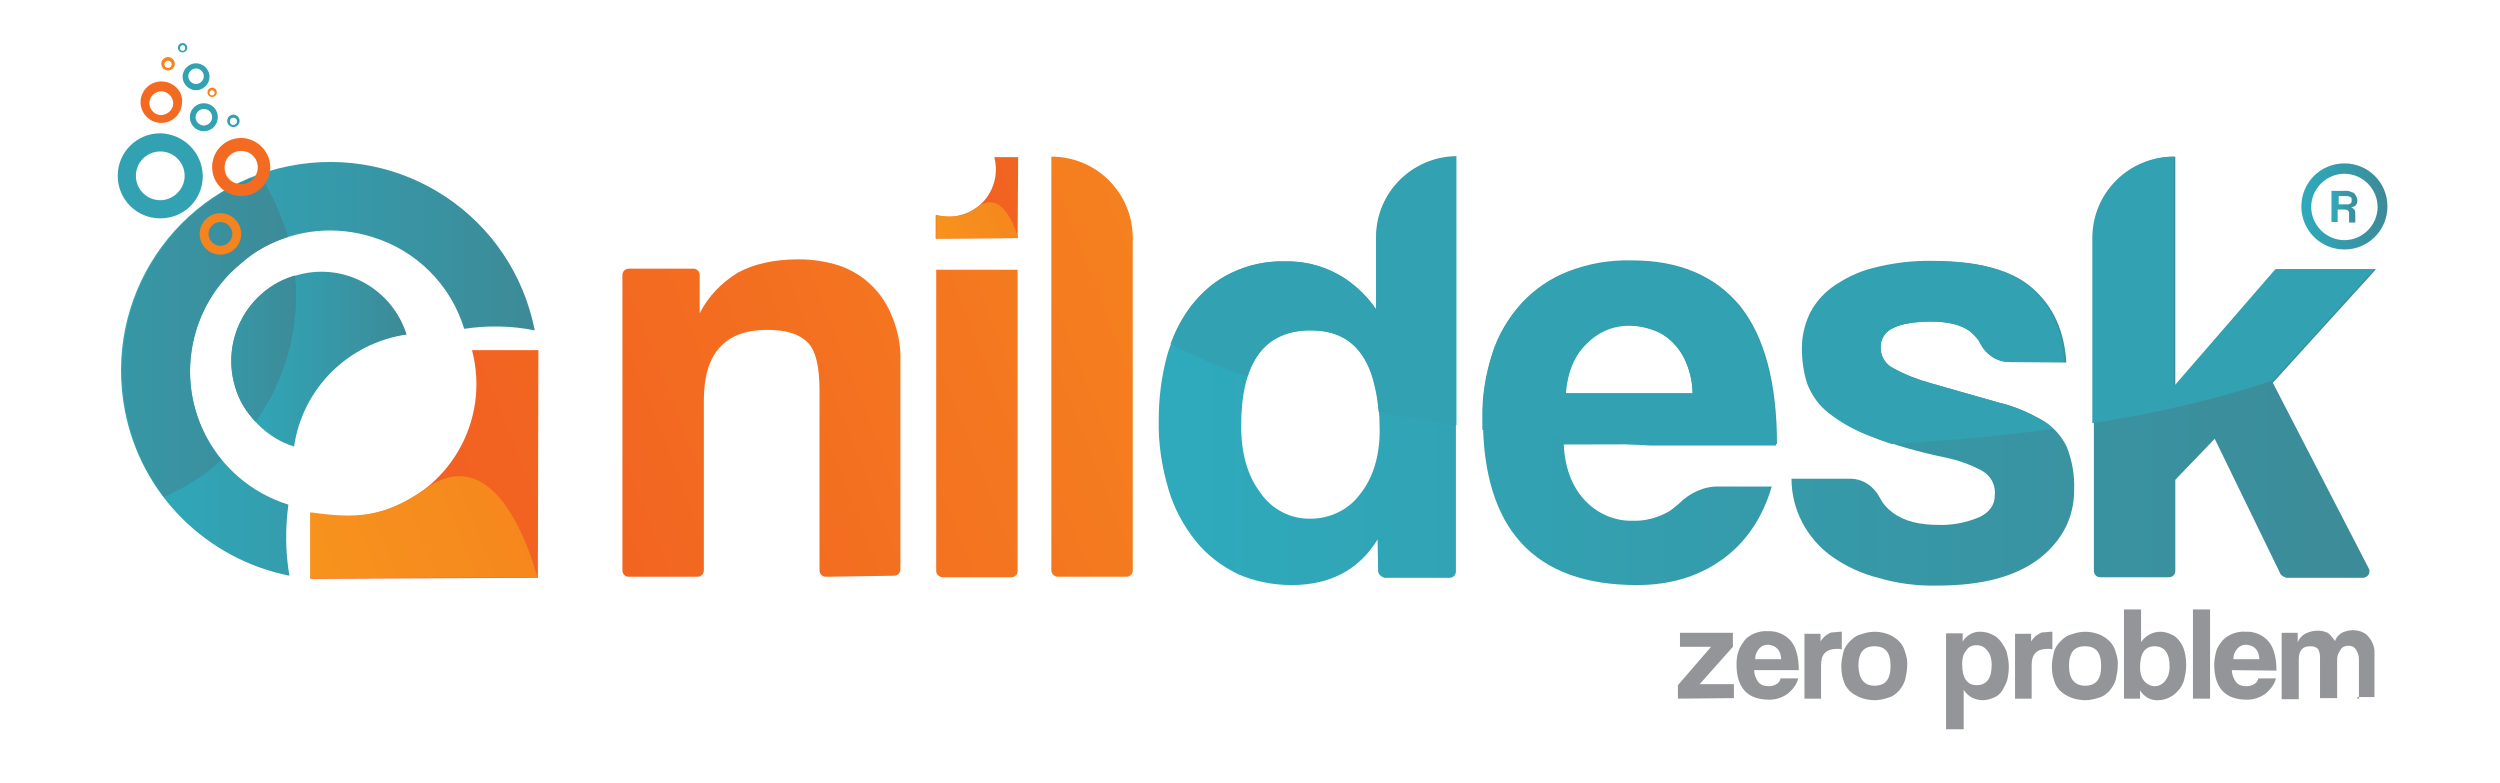
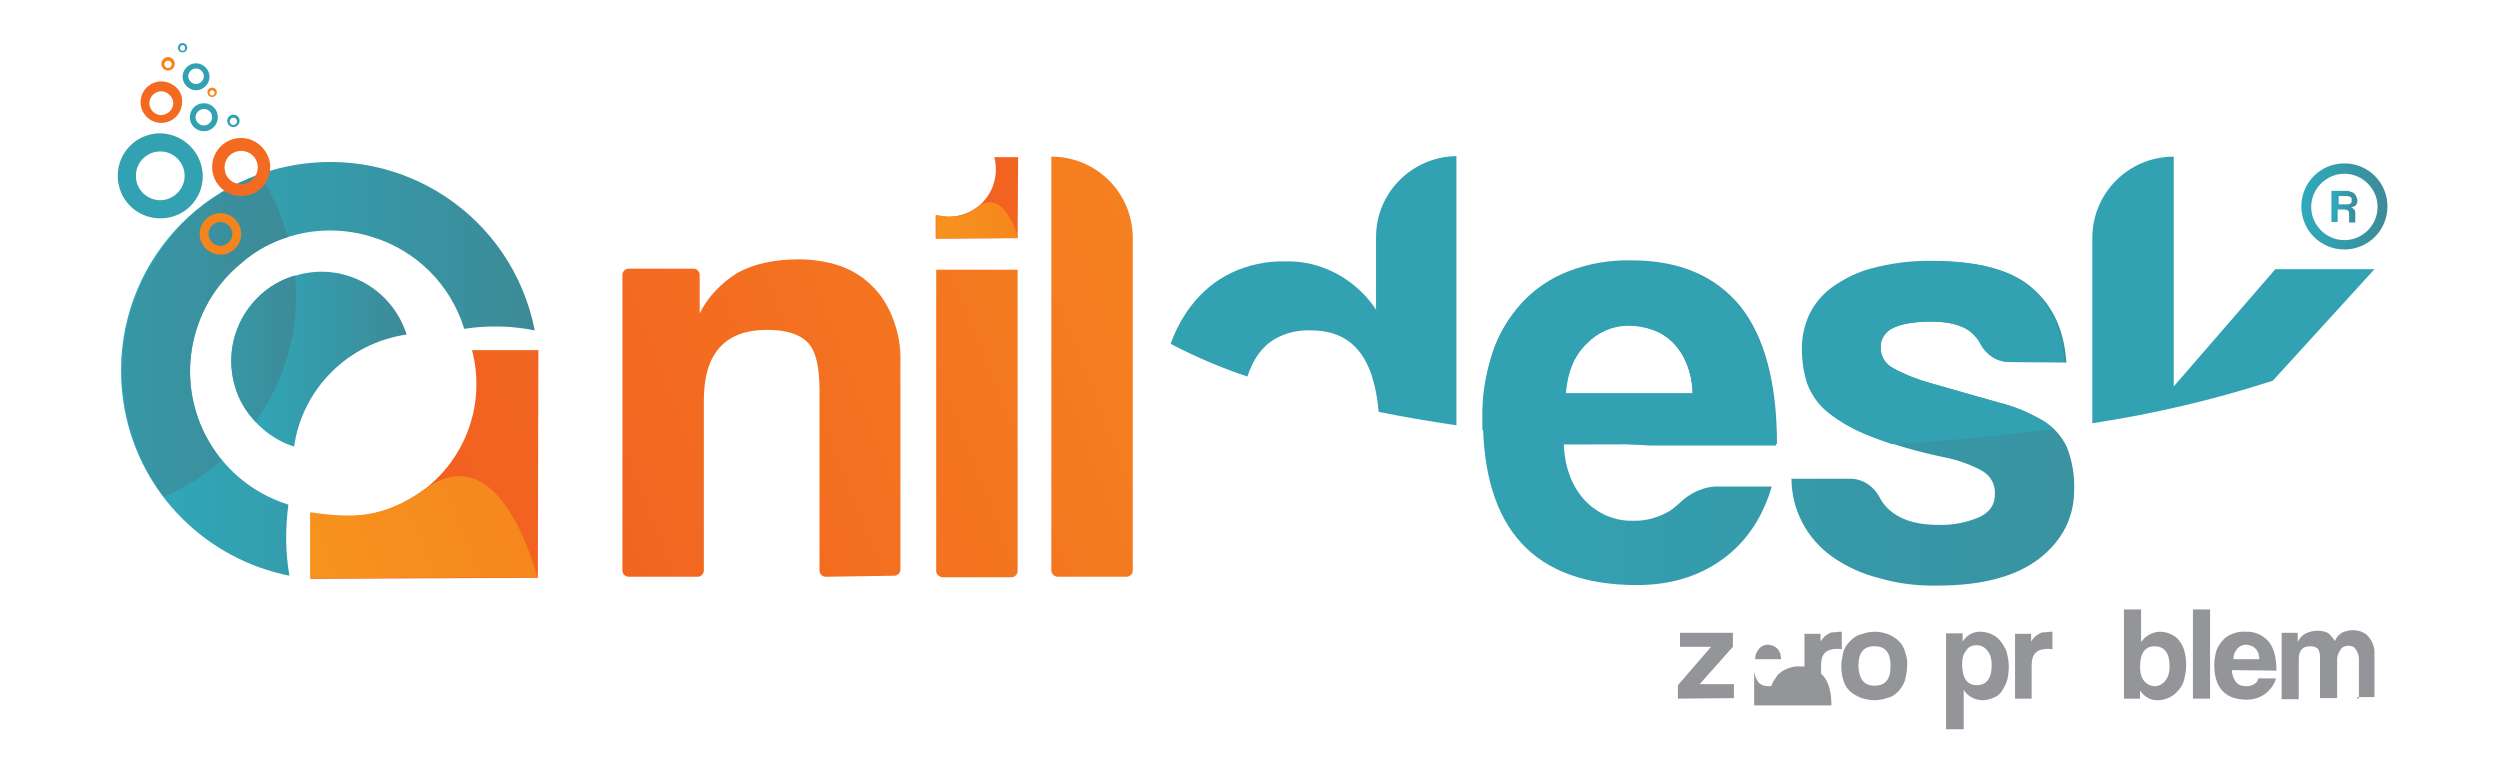
<svg xmlns="http://www.w3.org/2000/svg" version="1.1" id="katman_1" x="0px" y="0px" viewBox="0 0 482 151" style="enable-background:new 0 0 482 151;" xml:space="preserve">
  <style type="text/css">
	.st0{fill:url(#SVGID_1_);}
	.st1{fill:url(#SVGID_2_);}
	.st2{fill:url(#SVGID_3_);}
	.st3{fill:url(#SVGID_4_);}
	.st4{fill:url(#SVGID_5_);}
	.st5{fill:url(#SVGID_6_);}
	.st6{fill:url(#SVGID_7_);}
	.st7{fill:url(#SVGID_8_);}
	.st8{fill:url(#SVGID_9_);}
	.st9{fill:#939598;}
	.st10{fill:url(#SVGID_10_);}
	.st11{fill:url(#SVGID_11_);}
	.st12{fill:url(#SVGID_12_);}
	.st13{fill:url(#SVGID_13_);}
	.st14{fill:url(#SVGID_14_);}
	.st15{fill:url(#SVGID_15_);}
	.st16{fill:url(#SVGID_16_);}
	.st17{fill:url(#SVGID_17_);}
	.st18{fill:url(#SVGID_18_);}
	.st19{fill:url(#SVGID_19_);}
	.st20{fill:url(#SVGID_20_);}
	.st21{fill:url(#SVGID_21_);}
	.st22{fill:url(#SVGID_22_);}
	.st23{fill:url(#SVGID_23_);}
	.st24{fill:url(#SVGID_24_);}
	.st25{fill:url(#SVGID_25_);}
	.st26{fill:url(#SVGID_26_);}
	.st27{fill:url(#SVGID_27_);}
	.st28{fill:url(#SVGID_28_);}
	.st29{fill:url(#SVGID_29_);}
	.st30{fill:url(#SVGID_30_);}
	.st31{fill:url(#SVGID_31_);}
</style>
  <title>nildesk-logo</title>
  <g id="Layer_2">
    <g id="Layer_1-2">
      <linearGradient id="SVGID_1_" gradientUnits="userSpaceOnUse" x1="68.772" y1="-1473.244" x2="299.598" y2="-1382.976" gradientTransform="matrix(1 0 0 -1 0 -1361.33)">
        <stop offset="0" style="stop-color:#F15922" />
        <stop offset="1" style="stop-color:#F7941D" />
      </linearGradient>
      <path class="st0" d="M159.2,111.2c-0.7,0-1.2-0.6-1.2-1.2l0,0V75.3c0-4.6-0.7-7.7-2.3-9.3s-4.1-2.4-7.8-2.4    c-8.1,0-12.2,4.5-12.2,13.6V110c0,0.7-0.6,1.2-1.2,1.2l0,0h-13.3c-0.7,0-1.2-0.6-1.2-1.2l0,0V53c0-0.7,0.6-1.2,1.2-1.2l0,0h12.5    c0.7,0,1.2,0.6,1.2,1.2l0,0v7.4c1.6-3.2,4.2-5.9,7.3-7.8c3.1-1.7,7-2.6,11.8-2.6c2.6,0,5.3,0.4,7.8,1.2c2.3,0.8,4.5,2.1,6.2,3.8    c1.8,1.7,3.2,3.9,4.1,6.3c1.1,2.7,1.6,5.6,1.5,8.5v40c0,0.7-0.6,1.2-1.2,1.2l0,0L159.2,111.2z" />
      <linearGradient id="SVGID_2_" gradientUnits="userSpaceOnUse" x1="74.297" y1="-1487.384" x2="305.131" y2="-1397.124" gradientTransform="matrix(1 0 0 -1 0 -1361.33)">
        <stop offset="0" style="stop-color:#F15922" />
        <stop offset="1" style="stop-color:#F7941D" />
      </linearGradient>
      <path class="st1" d="M180.5,110.1V52h15.7v58.1c0,0.7-0.6,1.2-1.2,1.2l0,0h-13.3C181,111.2,180.5,110.7,180.5,110.1L180.5,110.1z" />
      <linearGradient id="SVGID_3_" gradientUnits="userSpaceOnUse" x1="73.534" y1="-1485.418" x2="304.367" y2="-1395.15" gradientTransform="matrix(1 0 0 -1 0 -1361.33)">
        <stop offset="0" style="stop-color:#F15922" />
        <stop offset="1" style="stop-color:#F7941D" />
      </linearGradient>
      <path class="st2" d="M202.7,110.1V30.2l0,0c8.7,0,15.7,7,15.7,15.7V110c0,0.7-0.6,1.2-1.2,1.2l0,0H204    C203.3,111.2,202.8,110.7,202.7,110.1z" />
      <linearGradient id="SVGID_4_" gradientUnits="userSpaceOnUse" x1="230.087" y1="-1432.88" x2="462.215" y2="-1432.88" gradientTransform="matrix(1 0 0 -1 0 -1361.33)">
        <stop offset="0" style="stop-color:#2EAABC" />
        <stop offset="1" style="stop-color:#3D8A97" />
      </linearGradient>
-       <path class="st3" d="M265.7,110.1l-0.1-6.1c-3.6,5.9-9.2,8.8-16.6,8.8c-3.5,0-7.1-0.7-10.3-2.1c-3.1-1.5-5.9-3.6-8.1-6.3    c-2.4-3-4.2-6.3-5.3-10c-1.3-4.4-2-8.8-1.9-13.4c0-4.2,0.5-8.3,1.6-12.4c1-3.5,2.6-6.8,4.8-9.7c2.1-2.6,4.6-4.9,7.7-6.3    c3.2-1.6,6.8-2.3,10.3-2.2c7.3,0,13.2,3.1,17.6,9.3v-14c0-8.5,6.8-15.4,15.3-15.4l0,0v79.9c0,0.7-0.6,1.2-1.2,1.2l0,0h-12.6    C266.3,111.2,265.7,110.7,265.7,110.1z M252.7,100c3.7,0,7.3-1.7,9.5-4.7c2.5-3.1,3.8-7.3,3.8-12.3c0-12.9-4.4-19.3-13.2-19.3    c-9,0-13.5,6.1-13.5,18.4c0,5.3,1.2,9.6,3.7,12.9C245.2,98.2,248.8,100.1,252.7,100L252.7,100z" />
      <linearGradient id="SVGID_5_" gradientUnits="userSpaceOnUse" x1="230.087" y1="-1442.825" x2="462.215" y2="-1442.825" gradientTransform="matrix(1 0 0 -1 0 -1361.33)">
        <stop offset="0" style="stop-color:#2EAABC" />
        <stop offset="1" style="stop-color:#3D8A97" />
      </linearGradient>
      <path class="st4" d="M301.5,85.7c0.2,4.5,1.6,8.1,4,10.7c2.4,2.6,5.8,4.1,9.3,4c2.4,0.1,4.8-0.6,6.8-1.7c0.7-0.4,1.4-1,2.1-1.6    c2.1-2.1,4.9-3.4,7.8-3.3h10.1c-1.8,6.1-5,10.8-9.6,14.1s-10.1,4.9-16.4,4.9c-19.8,0-29.7-10.8-29.7-32.3    c-0.1-4.2,0.6-8.4,1.9-12.5c1.2-3.5,3.1-6.8,5.6-9.6c2.5-2.7,5.6-4.8,9-6.1c3.9-1.5,8-2.2,12.2-2.1c9.2,0,16.1,3,20.9,8.8    c4.7,5.9,7.1,14.8,7.1,26.6L301.5,85.7z M326.3,75.8c0-2-0.4-4-1.2-5.8c-0.6-1.6-1.6-3-2.7-4.1s-2.4-1.9-3.9-2.4    c-1.4-0.5-3-0.8-4.5-0.8c-3.1,0-6,1.2-8.2,3.5c-2.3,2.3-3.6,5.5-4,9.6H326.3z" />
      <linearGradient id="SVGID_6_" gradientUnits="userSpaceOnUse" x1="230.087" y1="-1442.98" x2="462.215" y2="-1442.98" gradientTransform="matrix(1 0 0 -1 0 -1361.33)">
        <stop offset="0" style="stop-color:#2EAABC" />
        <stop offset="1" style="stop-color:#3D8A97" />
      </linearGradient>
      <path class="st5" d="M387.5,69.8c-2.4,0-4.5-1.4-5.6-3.5c-0.5-1-1.2-1.8-2-2.4c-1.6-1.2-4.1-1.9-7.5-1.9c-3.2,0-5.7,0.4-7.3,1.2    c-1.6,0.7-2.6,2.2-2.5,4c0,1.6,1,3.1,2.5,3.9c2.3,1.2,4.7,2.1,7.2,2.8l13,3.7c3,0.7,5.9,2,8.6,3.5c2,1.2,3.6,3,4.6,5.1    c1,2.6,1.5,5.4,1.4,8.2c0,5.3-2.2,9.7-6.6,13.2c-4.5,3.5-11,5.3-19.7,5.3c-3.9,0.1-7.8-0.4-11.5-1.5c-3.2-0.8-6.2-2.2-8.9-4.1    c-4.9-3.5-7.8-9.1-7.8-15h11.3c2.5,0,4.6,1.5,5.7,3.6c0.6,1.2,1.5,2.2,2.6,3c2.2,1.6,5.1,2.3,8.7,2.3c2.6,0.1,5.2-0.4,7.7-1.4    c2.1-0.9,3.2-2.4,3.2-4.3c0.2-1.9-0.7-3.7-2.4-4.7c-2.2-1.2-4.7-2.1-7.2-2.6c-4.8-1-9.5-2.3-14-4c-3-1.1-5.8-2.6-8.2-4.6    c-1.8-1.5-3.2-3.4-4-5.6c-0.7-2.2-1.1-4.5-1-6.8c0-2.2,0.5-4.4,1.4-6.4c1-2.1,2.6-4,4.4-5.3c2.4-1.7,5-3,7.8-3.7    c3.9-1,7.8-1.5,11.8-1.4c8.5,0,14.8,1.7,18.7,5.2c4,3.5,6.1,8.2,6.5,14.3L387.5,69.8z" />
      <linearGradient id="SVGID_7_" gradientUnits="userSpaceOnUse" x1="230.087" y1="-1432.13" x2="462.215" y2="-1432.13" gradientTransform="matrix(1 0 0 -1 0 -1361.33)">
        <stop offset="0" style="stop-color:#2EAABC" />
        <stop offset="1" style="stop-color:#3D8A97" />
      </linearGradient>
-       <path class="st6" d="M439.6,110.5L427,84.6l-7.6,7.9v17.6c0,0.7-0.6,1.2-1.2,1.2l0,0h-13.3c-0.7,0-1.2-0.6-1.2-1.2l0,0V45.9    c0-8.7,7-15.7,15.7-15.7l0,0v44.3L438.9,52c0.1-0.1,0.1-0.1,0.2-0.1h19l-19.9,21.9l18.5,35.8c0.3,0.6,0.1,1.3-0.5,1.6    c-0.2,0.1-0.3,0.2-0.6,0.2h-14.8C440.3,111.2,439.8,111,439.6,110.5z" />
      <linearGradient id="SVGID_8_" gradientUnits="userSpaceOnUse" x1="177.991" y1="-1405.671" x2="273.537" y2="-1368.305" gradientTransform="matrix(1 0 0 -1 0 -1361.33)">
        <stop offset="0" style="stop-color:#F15922" />
        <stop offset="1" style="stop-color:#F7941D" />
      </linearGradient>
      <path class="st7" d="M196.3,30.3h-4.6c1.3,4.9-1.6,10-6.6,11.2c-1.5,0.4-3.1,0.4-4.5,0h-0.2V46l15.8-0.1L196.3,30.3z" />
      <linearGradient id="SVGID_9_" gradientUnits="userSpaceOnUse" x1="179.588" y1="-1408.476" x2="248.695" y2="-1381.454" gradientTransform="matrix(1 0 0 -1 0 -1361.33)">
        <stop offset="0" style="stop-color:#F7941D" />
        <stop offset="1" style="stop-color:#F15922" />
      </linearGradient>
      <path class="st8" d="M188.5,39.9c-2.8,2-4.8,2.1-7.8,1.6h-0.2V46l15.8-0.1C196.3,46,193.8,36,188.5,39.9z" />
      <path class="st9" d="M323.5,134.7v-2.6l6.4-7.4h-6V122h10.2v2.7l-6.4,7.2h6.6v2.7L323.5,134.7z" />
-       <path class="st9" d="M338.2,129.2c0,0.8,0.3,1.6,0.8,2.3c0.5,0.6,1.2,0.8,2,0.8c0.5,0,1-0.1,1.5-0.4c0.4-0.2,0.7-0.6,0.8-1.1h3.4    c-0.3,1.2-1.1,2.2-2.1,3c-1,0.7-2.2,1.1-3.5,1.1c-4.2,0-6.3-2.3-6.3-6.8c0-0.9,0.1-1.8,0.4-2.6c0.2-0.7,0.7-1.4,1.2-2.1    c0.5-0.6,1.2-1,1.9-1.3c0.8-0.3,1.7-0.5,2.6-0.4c1.6-0.1,3.3,0.6,4.4,1.9c1,1.2,1.5,3.1,1.5,5.6H338.2z M343.4,127.1    c0-0.4-0.1-0.8-0.2-1.2c-0.2-0.3-0.3-0.7-0.6-0.9c-0.2-0.2-0.5-0.4-0.8-0.5s-0.7-0.2-0.9-0.2c-0.7,0-1.2,0.2-1.7,0.7    c-0.5,0.6-0.8,1.2-0.8,2.1L343.4,127.1L343.4,127.1z" />
+       <path class="st9" d="M338.2,129.2c0,0.8,0.3,1.6,0.8,2.3c0.5,0.6,1.2,0.8,2,0.8c0.5,0,1-0.1,1.5-0.4c0.4-0.2,0.7-0.6,0.8-1.1h3.4    c-0.3,1.2-1.1,2.2-2.1,3c-1,0.7-2.2,1.1-3.5,1.1c0-0.9,0.1-1.8,0.4-2.6c0.2-0.7,0.7-1.4,1.2-2.1    c0.5-0.6,1.2-1,1.9-1.3c0.8-0.3,1.7-0.5,2.6-0.4c1.6-0.1,3.3,0.6,4.4,1.9c1,1.2,1.5,3.1,1.5,5.6H338.2z M343.4,127.1    c0-0.4-0.1-0.8-0.2-1.2c-0.2-0.3-0.3-0.7-0.6-0.9c-0.2-0.2-0.5-0.4-0.8-0.5s-0.7-0.2-0.9-0.2c-0.7,0-1.2,0.2-1.7,0.7    c-0.5,0.6-0.8,1.2-0.8,2.1L343.4,127.1L343.4,127.1z" />
      <path class="st9" d="M347.9,134.7v-12.5h3.1v1.5c0.2-0.4,0.5-0.7,0.8-1c0.2-0.2,0.6-0.4,0.9-0.6c0.3-0.2,0.7-0.2,1-0.2    s0.7-0.1,1-0.1h0.4v3.4c-0.3-0.1-0.6-0.1-0.9-0.1c-2.1,0-3.1,1-3.1,3.1v6.5L347.9,134.7L347.9,134.7z" />
      <path class="st9" d="M361.4,135c-0.9,0-1.9-0.2-2.7-0.5c-0.7-0.3-1.5-0.7-2.1-1.3s-1-1.3-1.2-2.1c-0.3-0.8-0.4-1.8-0.4-2.7    s0.2-1.8,0.4-2.7c0.2-0.8,0.7-1.5,1.3-2.1c0.6-0.6,1.2-1.1,2.1-1.3c0.8-0.3,1.7-0.5,2.7-0.5c0.9,0,1.8,0.2,2.6,0.5    c0.7,0.3,1.4,0.7,2,1.3s1,1.3,1.2,2.1c0.3,0.9,0.5,1.8,0.4,2.7c0,0.9-0.2,1.8-0.4,2.7c-0.2,0.7-0.7,1.5-1.2,2.1    c-0.6,0.6-1.2,1.1-2,1.3C363.2,134.8,362.3,135,361.4,135z M361.4,132.2c2.1,0,3.1-1.2,3.1-3.8s-1-3.8-3.1-3.8s-3.1,1.2-3.1,3.8    C358.4,130.9,359.4,132.2,361.4,132.2L361.4,132.2z" />
      <path class="st9" d="M375.2,140.6v-18.5h3.2v1.6c0.7-1.2,2.1-2,3.5-1.9c0.7,0,1.5,0.2,2.1,0.5c0.7,0.3,1.2,0.7,1.7,1.3    c0.5,0.7,0.9,1.3,1.2,2.1c0.2,0.9,0.4,1.9,0.4,2.8c0,0.9-0.1,1.7-0.3,2.6c-0.2,0.7-0.6,1.4-1,2.1c-0.4,0.6-1,1.1-1.6,1.3    c-0.7,0.3-1.4,0.5-2.1,0.5c-1.5,0-2.9-0.7-3.7-2v7.6L375.2,140.6z M381.1,132.1c1.9,0,2.9-1.3,2.9-3.9c0-1-0.2-2-0.8-2.7    c-0.5-0.7-1.2-1.1-2.1-1.1s-1.6,0.3-2,1c-0.6,0.7-0.8,1.6-0.8,2.6C378.3,130.8,379.3,132.1,381.1,132.1L381.1,132.1z" />
      <path class="st9" d="M388.5,134.7v-12.5h3.1v1.5c0.2-0.4,0.5-0.7,0.8-1c0.2-0.2,0.6-0.4,0.9-0.6c0.3-0.2,0.7-0.2,1-0.2    s0.7-0.1,1-0.1h0.4v3.4c-0.3-0.1-0.6-0.1-0.9-0.1c-2.1,0-3.1,1-3.1,3.1v6.5L388.5,134.7L388.5,134.7z" />
-       <path class="st9" d="M402,135c-0.9,0-1.9-0.2-2.7-0.5c-0.7-0.3-1.5-0.7-2.1-1.3s-1-1.3-1.2-2.1c-0.3-0.8-0.4-1.8-0.4-2.7    s0.2-1.8,0.4-2.7c0.2-0.8,0.7-1.5,1.3-2.1c0.6-0.6,1.2-1.1,2.1-1.3c0.8-0.3,1.7-0.5,2.7-0.5c0.9,0,1.8,0.2,2.6,0.5    c0.7,0.3,1.4,0.7,2,1.3s1,1.3,1.2,2.1c0.3,0.9,0.5,1.8,0.4,2.7c0,0.9-0.2,1.8-0.4,2.7c-0.2,0.7-0.7,1.5-1.2,2.1    c-0.6,0.6-1.2,1.1-2,1.3C403.8,134.8,402.9,135,402,135z M402,132.2c2.1,0,3.1-1.2,3.1-3.8s-1-3.8-3.1-3.8s-3.1,1.2-3.1,3.8    C398.9,130.9,400,132.2,402,132.2L402,132.2z" />
      <path class="st9" d="M409.5,134.7v-17.2h3.3v6.3c0.8-1.2,2.2-2,3.7-2c0.7,0,1.5,0.2,2.1,0.5c0.7,0.3,1.2,0.7,1.6,1.3    c0.5,0.6,0.8,1.3,1,2.1s0.3,1.7,0.3,2.6c0,1-0.2,1.9-0.4,2.8c-0.2,0.7-0.6,1.5-1.2,2.1c-0.5,0.6-1.1,1-1.7,1.3s-1.4,0.5-2.1,0.5    c-1.4,0.1-2.8-0.7-3.5-1.9v1.6L409.5,134.7z M415.4,132.3c0.8,0,1.6-0.4,2.1-1.1c0.6-0.8,0.8-1.7,0.8-2.7c0-2.6-1-3.9-2.9-3.9    s-2.8,1.4-2.8,4.1c0,0.9,0.2,1.9,0.8,2.6C413.9,131.9,414.7,132.3,415.4,132.3L415.4,132.3z" />
      <path class="st9" d="M422.8,134.7v-17.2h3.3v17.2H422.8z" />
      <path class="st9" d="M430.3,129.2c0,0.8,0.3,1.6,0.8,2.3c0.5,0.6,1.2,0.8,2,0.8c0.5,0,1-0.1,1.5-0.4c0.4-0.2,0.7-0.6,0.8-1.1h3.4    c-0.3,1.2-1.1,2.2-2.1,3c-1,0.7-2.2,1.1-3.5,1.1c-4.2,0-6.3-2.3-6.3-6.8c0-0.9,0.2-1.8,0.4-2.6c0.2-0.7,0.7-1.4,1.2-2    s1.2-1,1.9-1.3c0.8-0.3,1.7-0.5,2.6-0.4c1.6-0.1,3.3,0.6,4.4,1.9c1,1.2,1.5,3.1,1.5,5.6L430.3,129.2z M435.6,127.1    c0-0.4-0.1-0.8-0.2-1.2c-0.2-0.3-0.3-0.7-0.6-0.9c-0.2-0.2-0.5-0.4-0.8-0.5s-0.7-0.2-0.9-0.2c-0.7,0-1.2,0.2-1.7,0.7    c-0.5,0.6-0.8,1.2-0.8,2.1L435.6,127.1L435.6,127.1z" />
      <path class="st9" d="M454.8,134.7v-7.6c0-0.7-0.2-1.3-0.6-1.9c-0.3-0.5-0.8-0.7-1.4-0.7s-1.2,0.2-1.5,0.7    c-0.4,0.6-0.7,1.2-0.7,1.9v7.5h-3.3V127c0-0.4,0-0.8-0.1-1.2c-0.1-0.2-0.2-0.6-0.3-0.7c-0.2-0.2-0.4-0.3-0.7-0.4    c-0.3-0.1-0.6-0.1-0.9-0.1c-1.3,0-2.1,0.8-2.1,2.5v7.7h-3.3V122h3.1v1.8c0.3-0.7,0.8-1.3,1.6-1.7c0.7-0.3,1.4-0.5,2.1-0.5    c0.4,0,0.7,0,1.2,0.1c0.3,0.1,0.6,0.2,0.9,0.3c0.2,0.2,0.5,0.4,0.7,0.7c0.2,0.2,0.5,0.6,0.7,0.9c0.2-0.7,0.7-1.2,1.3-1.6    c0.7-0.3,1.3-0.5,2.1-0.5c0.6,0,1.2,0.1,1.7,0.3s1,0.5,1.3,0.9c0.7,0.8,1.2,1.9,1.2,3v8.7h-3.3v0.3H454.8z" />
      <linearGradient id="SVGID_10_" gradientUnits="userSpaceOnUse" x1="443.651" y1="-1401.13" x2="460.277" y2="-1401.13" gradientTransform="matrix(1 0 0 -1 0 -1361.33)">
        <stop offset="0" style="stop-color:#2EAABC" />
        <stop offset="1" style="stop-color:#3D8A97" />
      </linearGradient>
      <path class="st10" d="M452,31.5c-4.6,0-8.3,3.7-8.3,8.3s3.7,8.3,8.3,8.3s8.3-3.7,8.3-8.3S456.6,31.5,452,31.5L452,31.5z M452,46.3    c-3.5,0-6.4-2.9-6.4-6.4s2.9-6.4,6.4-6.4s6.4,2.9,6.4,6.4l0,0C458.4,43.4,455.5,46.3,452,46.3z" />
      <linearGradient id="SVGID_11_" gradientUnits="userSpaceOnUse" x1="449.68" y1="-1401.18" x2="454.587" y2="-1401.18" gradientTransform="matrix(1 0 0 -1 0 -1361.33)">
        <stop offset="0" style="stop-color:#2EAABC" />
        <stop offset="1" style="stop-color:#3D8A97" />
      </linearGradient>
      <path class="st11" d="M454.3,39.4c0.2-0.2,0.2-0.5,0.2-0.8c0-0.2-0.1-0.5-0.2-0.7s-0.2-0.4-0.4-0.6c-0.2-0.2-0.3-0.2-0.6-0.3    c-0.2-0.1-0.5-0.2-0.7-0.2h-3.1v6h1.2v-2.4h1.3c0.2,0,0.5,0,0.7,0.2s0.2,0.4,0.2,0.7v1.6h1.2v-1.7c0-0.2,0-0.6-0.2-0.8    s-0.3-0.3-0.6-0.4C453.9,39.8,454.2,39.7,454.3,39.4z M453.2,39.2c-0.2,0.2-0.5,0.2-0.7,0.2h-1.6v-1.6h1.6c0.2,0,0.5,0.1,0.7,0.2    s0.2,0.3,0.2,0.6C453.4,38.9,453.4,39.1,453.2,39.2z" />
      <linearGradient id="SVGID_12_" gradientUnits="userSpaceOnUse" x1="44.6" y1="-1430.573" x2="78.331" y2="-1430.573" gradientTransform="matrix(1 0 0 -1 0 -1361.33)">
        <stop offset="0" style="stop-color:#2EAABC" />
        <stop offset="1" style="stop-color:#3D8A97" />
      </linearGradient>
      <path class="st12" d="M49.7,57.4c-6.8,6.8-6.8,17.6,0,24.4c2,2,4.4,3.5,7,4.3c1.6-11.2,10.5-20,21.7-21.6    c-2.9-9.1-12.5-14.2-21.6-11.3C54.1,53.9,51.7,55.4,49.7,57.4L49.7,57.4z" />
      <linearGradient id="SVGID_13_" gradientUnits="userSpaceOnUse" x1="23.432" y1="-1432.444" x2="103.12" y2="-1432.444" gradientTransform="matrix(1 0 0 -1 0 -1361.33)">
        <stop offset="0" style="stop-color:#2EAABC" />
        <stop offset="1" style="stop-color:#3D8A97" />
      </linearGradient>
      <path class="st13" d="M55.6,97.3c-14.3-4.5-22.2-19.6-17.7-33.9s19.6-22.2,33.9-17.7c8.5,2.6,15.1,9.2,17.7,17.7    c4.5-0.7,9.2-0.6,13.6,0.3c-4.3-21.9-25.4-36-47.3-31.7s-36,25.4-31.7,47.3c3.1,16,15.7,28.5,31.7,31.7    C55,106.4,55,101.8,55.6,97.3z" />
      <linearGradient id="SVGID_14_" gradientUnits="userSpaceOnUse" x1="52.982" y1="-1468.13" x2="318.158" y2="-1364.433" gradientTransform="matrix(1 0 0 -1 0 -1361.33)">
        <stop offset="0" style="stop-color:#F15922" />
        <stop offset="1" style="stop-color:#F7941D" />
      </linearGradient>
      <path class="st14" d="M103.8,67.5H91c3.6,13.7-4.5,27.6-18.2,31.3c-4.1,1.1-8.5,1.2-12.6,0.1h-0.3v12.7l43.8-0.2L103.8,67.5z" />
      <linearGradient id="SVGID_15_" gradientUnits="userSpaceOnUse" x1="57.394" y1="-1475.884" x2="249.102" y2="-1400.92" gradientTransform="matrix(1 0 0 -1 0 -1361.33)">
        <stop offset="0" style="stop-color:#F7941D" />
        <stop offset="1" style="stop-color:#F15922" />
      </linearGradient>
      <path class="st15" d="M81.9,94.3c-7.8,5.5-13.4,5.7-21.8,4.5h-0.3v12.7l43.8-0.2C103.5,111.3,96.9,83.5,81.9,94.3z" />
      <linearGradient id="SVGID_16_" gradientUnits="userSpaceOnUse" x1="24.818" y1="-1428.53" x2="57.673" y2="-1428.53" gradientTransform="matrix(1 0 0 -1 0 -1361.33)">
        <stop offset="0" style="stop-color:#2EAABC" />
        <stop offset="1" style="stop-color:#3D8A97" />
      </linearGradient>
      <path class="st16" d="M56.9,53.1c-9.2,2.7-14.3,12.4-11.6,21.4c0.7,2.6,2.1,4.9,4,6.8c5.1-7.2,7.8-15.7,7.8-24.5    C57.1,55.6,57,54.3,56.9,53.1z" />
      <linearGradient id="SVGID_17_" gradientUnits="userSpaceOnUse" x1="-27.285" y1="-1426.08" x2="57.087" y2="-1426.08" gradientTransform="matrix(1 0 0 -1 0 -1361.33)">
        <stop offset="0" style="stop-color:#2EAABC" />
        <stop offset="1" style="stop-color:#3D8A97" />
      </linearGradient>
      <path class="st17" d="M55.5,45.7c-1.2-4.3-3.1-8.3-5.4-12c-20.9,7.5-31.7,30.5-24.2,51.5c1.3,3.8,3.3,7.3,5.7,10.6    c4-1.7,7.8-4.1,11.1-7.1c-9.4-11.5-7.7-28.6,3.9-38C49.3,48.3,52.3,46.7,55.5,45.7L55.5,45.7z" />
      <linearGradient id="SVGID_18_" gradientUnits="userSpaceOnUse" x1="-373.91" y1="-1417.38" x2="1831.86" y2="-1417.38" gradientTransform="matrix(1 0 0 -1 0 -1361.33)">
        <stop offset="0" style="stop-color:#2EAABC" />
        <stop offset="1" style="stop-color:#3D8A97" />
      </linearGradient>
      <path class="st18" d="M265.3,45.7v14c-0.8-1.2-1.6-2.2-2.6-3.2c-4-4-9.4-6.3-15-6.1c-3.5-0.1-7.1,0.7-10.3,2.2    c-3.1,1.5-5.6,3.6-7.7,6.3c-1.7,2.2-3.1,4.8-4,7.4c4.8,2.5,9.7,4.6,14.8,6.3c1.1-3.4,2.9-5.9,5.4-7.3c2.1-1.2,4.5-1.7,6.9-1.6    c5.7,0,9.5,2.7,11.5,8.2c0.8,2.4,1.3,4.9,1.5,7.5c4.8,1,9.7,1.8,15,2.6V30.1l0,0C272.3,30.2,265.3,37.1,265.3,45.7L265.3,45.7z" />
      <linearGradient id="SVGID_19_" gradientUnits="userSpaceOnUse" x1="-330.755" y1="-1429.476" x2="1936.997" y2="-1429.476" gradientTransform="matrix(1 0 0 -1 0 -1361.33)">
        <stop offset="0" style="stop-color:#2EAABC" />
        <stop offset="1" style="stop-color:#3D8A97" />
      </linearGradient>
      <path class="st19" d="M314.5,50.4c-4.1-0.1-8.2,0.7-12.2,2.1c-3.4,1.3-6.5,3.4-9,6.1c-2.5,2.7-4.5,6-5.6,9.6    c-1.3,4-2,8.2-1.9,12.5c0,0.7,0,1.5,0,2.2c10.1,1.4,21,2.4,32.4,3h24.2c0-11.8-2.4-20.7-7.1-26.6    C330.6,53.3,323.6,50.4,314.5,50.4z M301.9,75.9c0.3-4.1,1.6-7.3,4-9.6c2.1-2.2,5-3.5,8.2-3.5c1.5,0,3.1,0.3,4.5,0.8    c1.5,0.5,2.7,1.3,3.9,2.4c1.2,1.2,2.1,2.6,2.7,4.1c0.7,1.8,1.1,3.8,1.2,5.8H301.9z" />
      <linearGradient id="SVGID_20_" gradientUnits="userSpaceOnUse" x1="-204.795" y1="-1429.274" x2="1826.046" y2="-1429.274" gradientTransform="matrix(1 0 0 -1 0 -1361.33)">
        <stop offset="0" style="stop-color:#2EAABC" />
        <stop offset="1" style="stop-color:#3D8A97" />
      </linearGradient>
      <path class="st20" d="M365,63.2c1.6-0.7,4-1.2,7.3-1.2c3.4,0,5.9,0.7,7.5,1.9c0.8,0.7,1.6,1.5,2,2.4c1.1,2.1,3.2,3.5,5.6,3.5H398    c-0.4-6.1-2.6-10.9-6.5-14.3s-10.1-5.2-18.7-5.2c-4-0.1-8,0.4-11.8,1.4c-2.8,0.7-5.4,2-7.8,3.7c-1.9,1.4-3.4,3.2-4.4,5.3    c-0.9,2-1.4,4.2-1.4,6.4c0,2.3,0.3,4.6,1,6.8c0.8,2.1,2.1,4.1,4,5.6c2.5,2,5.3,3.5,8.2,4.6c1.2,0.5,2.6,1,4.1,1.5    c11-0.6,21.4-1.6,31.2-2.9c-0.7-0.7-1.4-1.2-2.1-1.6c-2.6-1.6-5.5-2.8-8.5-3.5l-13-3.7c-2.5-0.7-4.9-1.6-7.2-2.9    c-1.5-0.7-2.5-2.2-2.5-3.9C362.4,65.5,363.4,63.9,365,63.2z" />
      <linearGradient id="SVGID_21_" gradientUnits="userSpaceOnUse" x1="-189.299" y1="-1417.23" x2="1991.441" y2="-1417.23" gradientTransform="matrix(1 0 0 -1 0 -1361.33)">
        <stop offset="0" style="stop-color:#2EAABC" />
        <stop offset="1" style="stop-color:#3D8A97" />
      </linearGradient>
      <path class="st21" d="M438.8,51.9c-0.1,0-0.1,0-0.2,0.1l-19.5,22.5V30.2c-8.7,0-15.7,7-15.7,15.7l0,0v35.7    c11.8-1.8,23.4-4.5,34.8-8.2l19.6-21.5H438.8z" />
      <linearGradient id="SVGID_22_" gradientUnits="userSpaceOnUse" x1="-81.424" y1="-1393.53" x2="368.318" y2="-1393.53" gradientTransform="matrix(1 0 0 -1 0 -1361.33)">
        <stop offset="0" style="stop-color:#F15922" />
        <stop offset="1" style="stop-color:#F7941D" />
      </linearGradient>
      <path class="st22" d="M46.5,26.6c-3.1,0-5.6,2.5-5.6,5.6s2.5,5.6,5.6,5.6s5.6-2.5,5.6-5.6C52.1,29.2,49.5,26.6,46.5,26.6    L46.5,26.6z M46.5,35.5c-1.8,0-3.2-1.4-3.2-3.2s1.4-3.2,3.2-3.2c1.8,0,3.2,1.4,3.2,3.2l0,0C49.7,34,48.2,35.5,46.5,35.5z" />
      <linearGradient id="SVGID_23_" gradientUnits="userSpaceOnUse" x1="-49.708" y1="-1406.43" x2="274.652" y2="-1406.43" gradientTransform="matrix(1 0 0 -1 0 -1361.33)">
        <stop offset="0" style="stop-color:#F7941D" />
        <stop offset="1" style="stop-color:#F15922" />
      </linearGradient>
      <path class="st23" d="M42.5,41.1c-2.2,0-4,1.8-4,4s1.8,4,4,4s4-1.8,4-4l0,0C46.5,42.9,44.7,41.1,42.5,41.1z M42.5,47.4    c-1.3,0-2.3-1.1-2.3-2.3c0-1.3,1.1-2.3,2.3-2.3c1.3,0,2.3,1.1,2.3,2.3l0,0C44.8,46.3,43.8,47.4,42.5,47.4L42.5,47.4z" />
      <linearGradient id="SVGID_24_" gradientUnits="userSpaceOnUse" x1="-61.059" y1="-1381.03" x2="263.3" y2="-1381.03" gradientTransform="matrix(1 0 0 -1 0 -1361.33)">
        <stop offset="0" style="stop-color:#F15922" />
        <stop offset="1" style="stop-color:#F7941D" />
      </linearGradient>
      <path class="st24" d="M31.1,15.7c-2.2,0-4,1.8-4,4s1.8,4,4,4s4-1.8,4-4l0,0C35.3,17.6,33.4,15.7,31.1,15.7z M31.1,22.2    c-1.3,0-2.3-1.1-2.3-2.3c0-1.3,1.1-2.3,2.3-2.3s2.3,1.1,2.3,2.3l0,0C33.4,21.1,32.4,22.1,31.1,22.2L31.1,22.2z" />
      <linearGradient id="SVGID_25_" gradientUnits="userSpaceOnUse" x1="-22.378" y1="-1383.93" x2="194.411" y2="-1383.93" gradientTransform="matrix(1 0 0 -1 0 -1361.33)">
        <stop offset="0" style="stop-color:#2EAABC" />
        <stop offset="1" style="stop-color:#3D8A97" />
      </linearGradient>
      <path class="st25" d="M39.3,19.9c-1.5,0-2.7,1.2-2.7,2.7c0,1.5,1.2,2.7,2.7,2.7s2.7-1.2,2.7-2.7S40.8,19.9,39.3,19.9L39.3,19.9z     M39.3,24.2c-0.8,0-1.6-0.7-1.6-1.6c0-0.8,0.7-1.6,1.6-1.6s1.6,0.7,1.6,1.6l0,0C40.9,23.5,40.1,24.2,39.3,24.2L39.3,24.2    L39.3,24.2z" />
      <linearGradient id="SVGID_26_" gradientUnits="userSpaceOnUse" x1="16.134" y1="-1384.63" x2="117.511" y2="-1384.63" gradientTransform="matrix(1 0 0 -1 0 -1361.33)">
        <stop offset="0" style="stop-color:#2EAABC" />
        <stop offset="1" style="stop-color:#3D8A97" />
      </linearGradient>
      <path class="st26" d="M45,22.1c-0.7,0-1.2,0.6-1.2,1.2c0,0.7,0.6,1.2,1.2,1.2c0.7,0,1.2-0.6,1.2-1.2C46.2,22.7,45.7,22.1,45,22.1    L45,22.1z M45,24.1c-0.4,0-0.7-0.3-0.7-0.7c0-0.4,0.3-0.7,0.7-0.7c0.4,0,0.7,0.3,0.7,0.7l0,0C45.7,23.7,45.4,24.1,45,24.1z" />
      <linearGradient id="SVGID_27_" gradientUnits="userSpaceOnUse" x1="14.048" y1="-1370.53" x2="88.392" y2="-1370.53" gradientTransform="matrix(1 0 0 -1 0 -1361.33)">
        <stop offset="0" style="stop-color:#2EAABC" />
        <stop offset="1" style="stop-color:#3D8A97" />
      </linearGradient>
      <path class="st27" d="M35.2,8.3c-0.5,0-0.9,0.4-0.9,0.9s0.4,0.9,0.9,0.9s0.9-0.4,0.9-0.9C36.1,8.7,35.7,8.3,35.2,8.3L35.2,8.3z     M35.2,9.8c-0.3,0-0.5-0.2-0.5-0.5s0.2-0.6,0.5-0.6s0.5,0.2,0.5,0.6l0,0C35.7,9.6,35.5,9.8,35.2,9.8z" />
      <linearGradient id="SVGID_28_" gradientUnits="userSpaceOnUse" x1="-19.97" y1="-1376.13" x2="183.229" y2="-1376.13" gradientTransform="matrix(1 0 0 -1 0 -1361.33)">
        <stop offset="0" style="stop-color:#2EAABC" />
        <stop offset="1" style="stop-color:#3D8A97" />
      </linearGradient>
      <path class="st28" d="M37.8,12.2c-1.4,0-2.6,1.2-2.6,2.6s1.2,2.6,2.6,2.6s2.6-1.2,2.6-2.6l0,0C40.4,13.4,39.2,12.2,37.8,12.2z     M37.8,16.2c-0.8,0-1.5-0.7-1.5-1.5s0.7-1.5,1.5-1.5s1.5,0.7,1.5,1.5S38.6,16.2,37.8,16.2L37.8,16.2z" />
      <linearGradient id="SVGID_29_" gradientUnits="userSpaceOnUse" x1="20.018" y1="-1379.13" x2="93.406" y2="-1379.13" gradientTransform="matrix(1 0 0 -1 0 -1361.33)">
        <stop offset="0" style="stop-color:#F7941D" />
        <stop offset="1" style="stop-color:#F15922" />
      </linearGradient>
      <path class="st29" d="M40.9,16.9c-0.5,0-0.9,0.4-0.9,0.9s0.4,0.9,0.9,0.9s0.9-0.4,0.9-0.9S41.4,16.9,40.9,16.9L40.9,16.9z     M40.9,18.4c-0.3,0-0.5-0.2-0.5-0.5s0.2-0.5,0.5-0.5c0.2,0,0.5,0.2,0.5,0.5l0,0C41.4,18.1,41.2,18.4,40.9,18.4z" />
      <linearGradient id="SVGID_30_" gradientUnits="userSpaceOnUse" x1="2.189" y1="-1373.63" x2="108.233" y2="-1373.63" gradientTransform="matrix(1 0 0 -1 0 -1361.33)">
        <stop offset="0" style="stop-color:#F7941D" />
        <stop offset="1" style="stop-color:#F15922" />
      </linearGradient>
      <path class="st30" d="M32.4,11c-0.7,0-1.3,0.6-1.3,1.3s0.6,1.3,1.3,1.3s1.3-0.6,1.3-1.3S33.1,11,32.4,11L32.4,11z M32.4,13.1    c-0.4,0-0.7-0.3-0.7-0.7c0-0.4,0.3-0.7,0.7-0.7s0.7,0.3,0.7,0.7C33.1,12.8,32.8,13.1,32.4,13.1L32.4,13.1z" />
      <linearGradient id="SVGID_31_" gradientUnits="userSpaceOnUse" x1="-154.754" y1="-1395.23" x2="498.121" y2="-1395.23" gradientTransform="matrix(1 0 0 -1 0 -1361.33)">
        <stop offset="0" style="stop-color:#2EAABC" />
        <stop offset="1" style="stop-color:#3D8A97" />
      </linearGradient>
      <path class="st31" d="M30.9,25.7c-4.5,0-8.2,3.6-8.2,8.2c0,4.5,3.6,8.2,8.2,8.2s8.2-3.6,8.2-8.2C39,29.4,35.4,25.8,30.9,25.7    L30.9,25.7z M30.9,38.6c-2.6,0-4.7-2.1-4.7-4.7c0-2.6,2.1-4.7,4.7-4.7c2.6,0,4.7,2.1,4.7,4.7l0,0C35.6,36.5,33.4,38.6,30.9,38.6z" />
    </g>
  </g>
</svg>